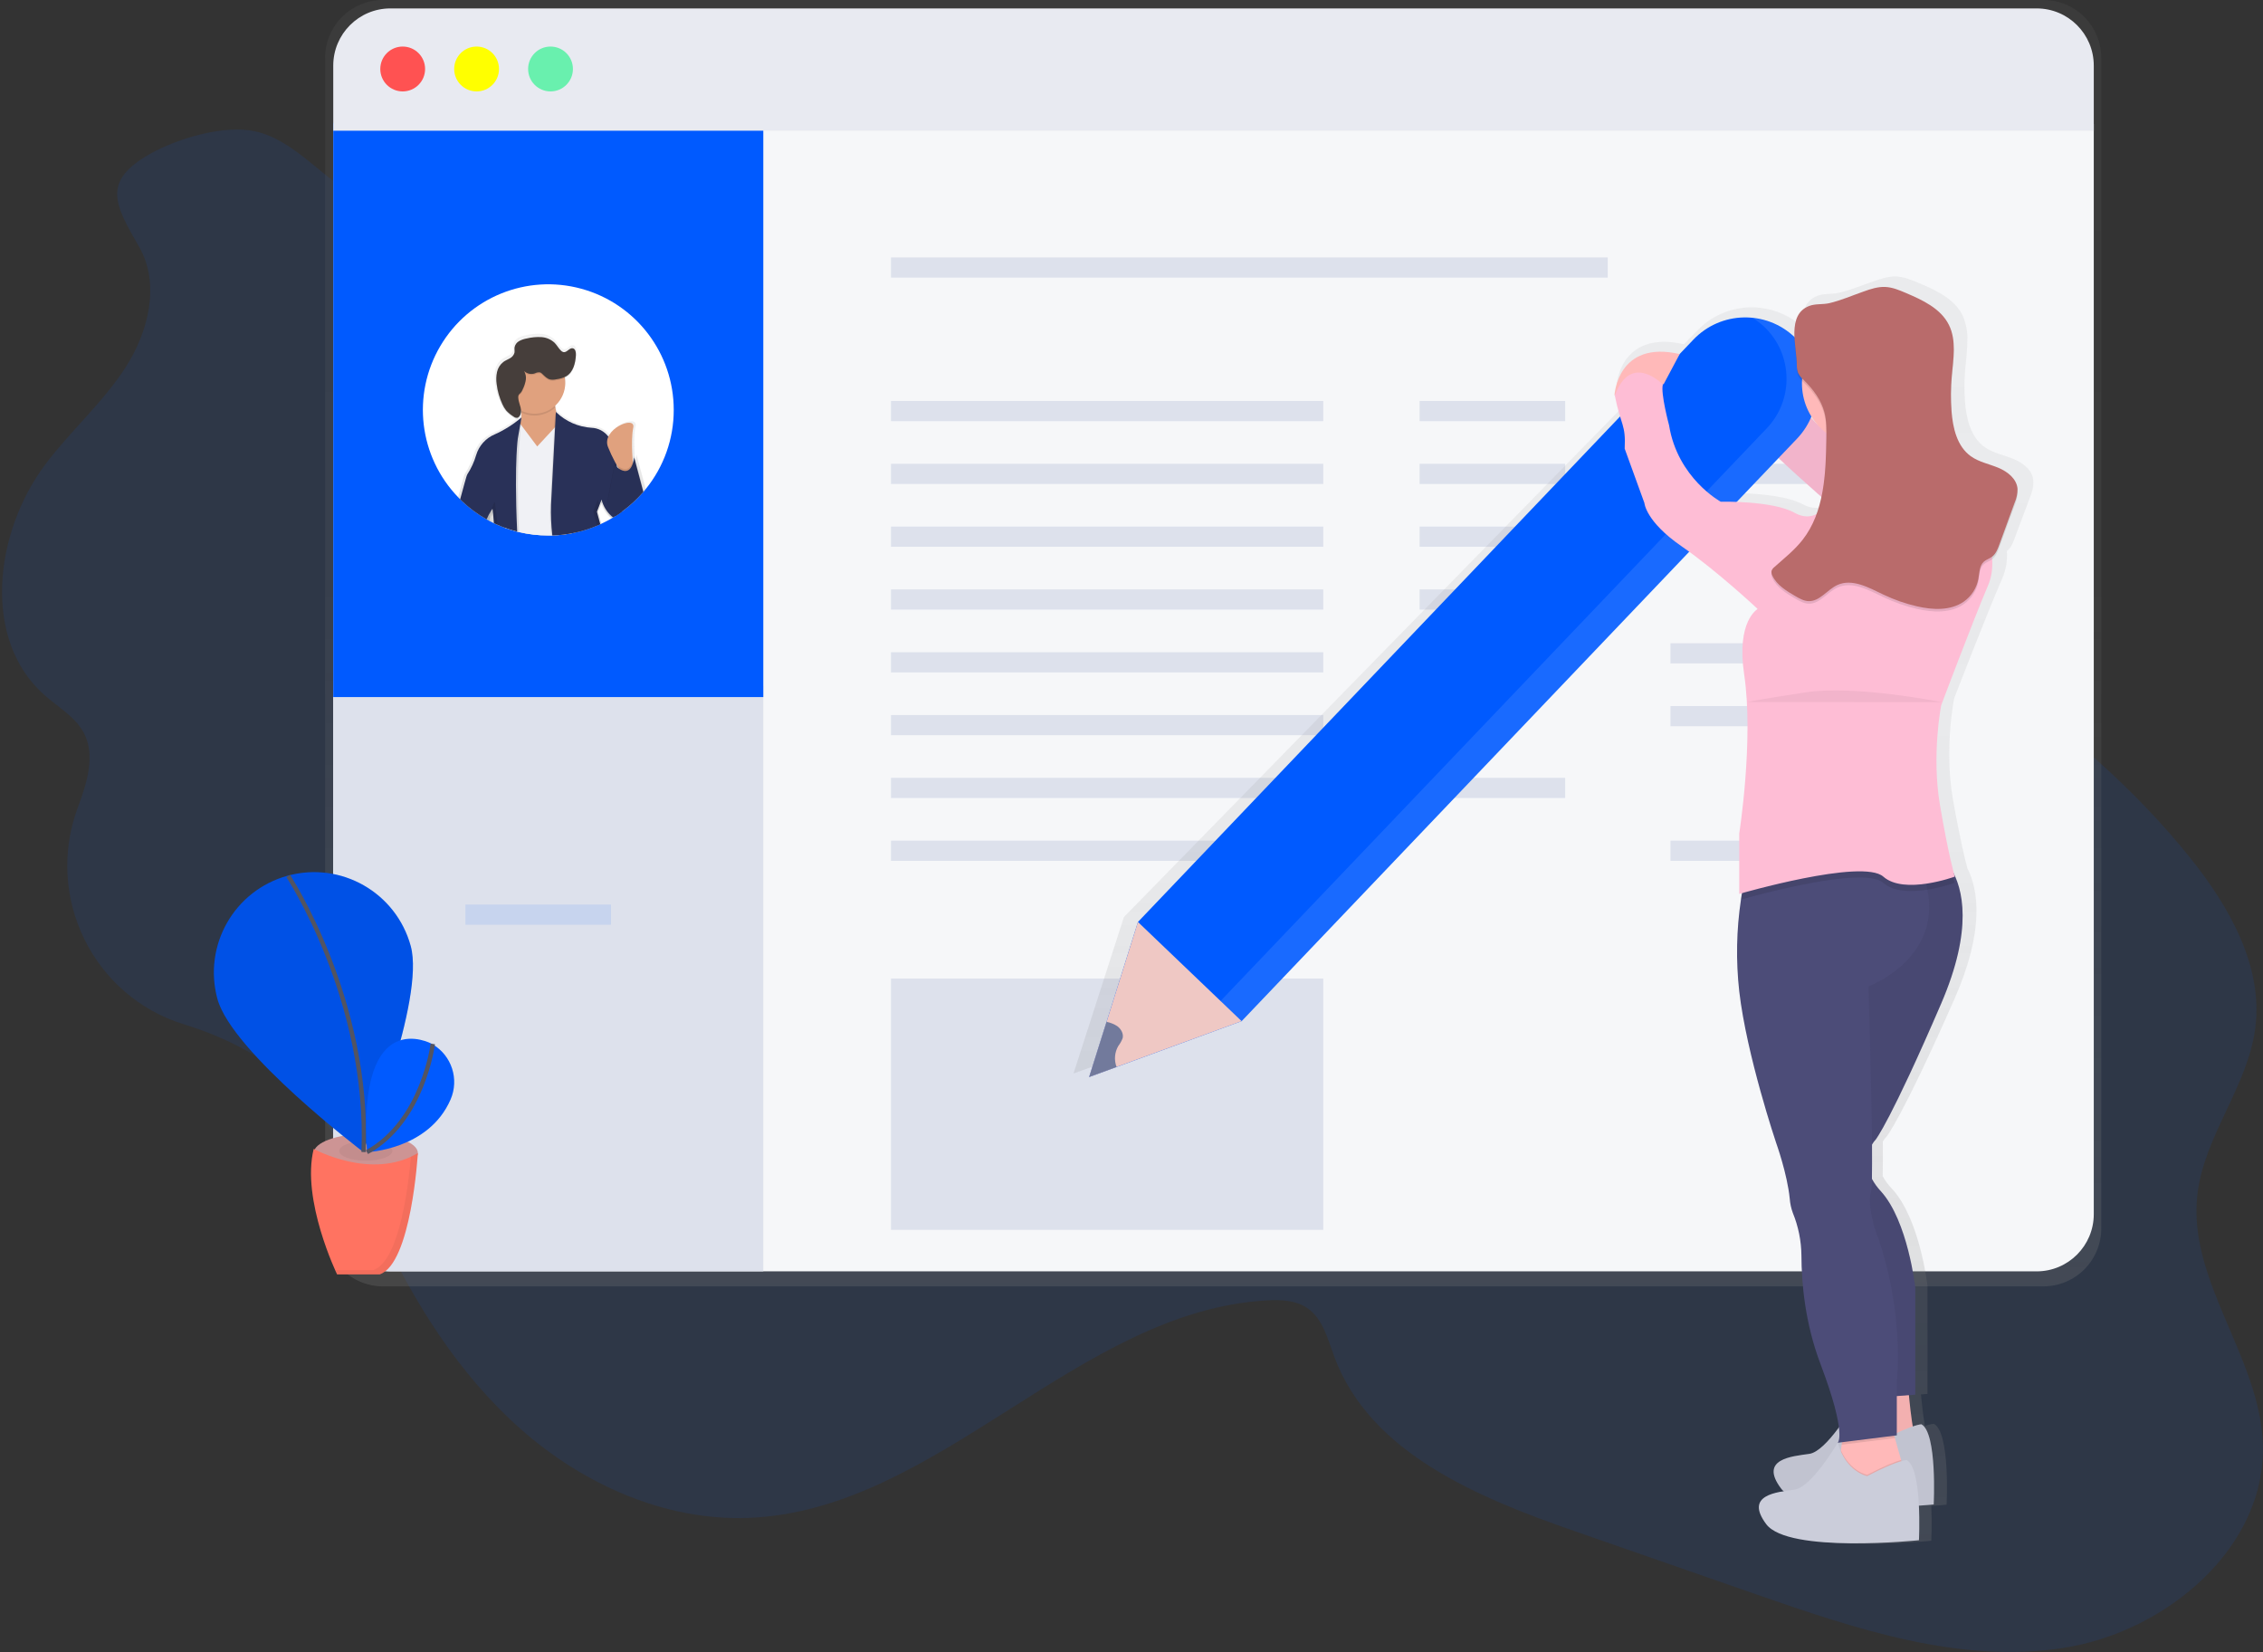
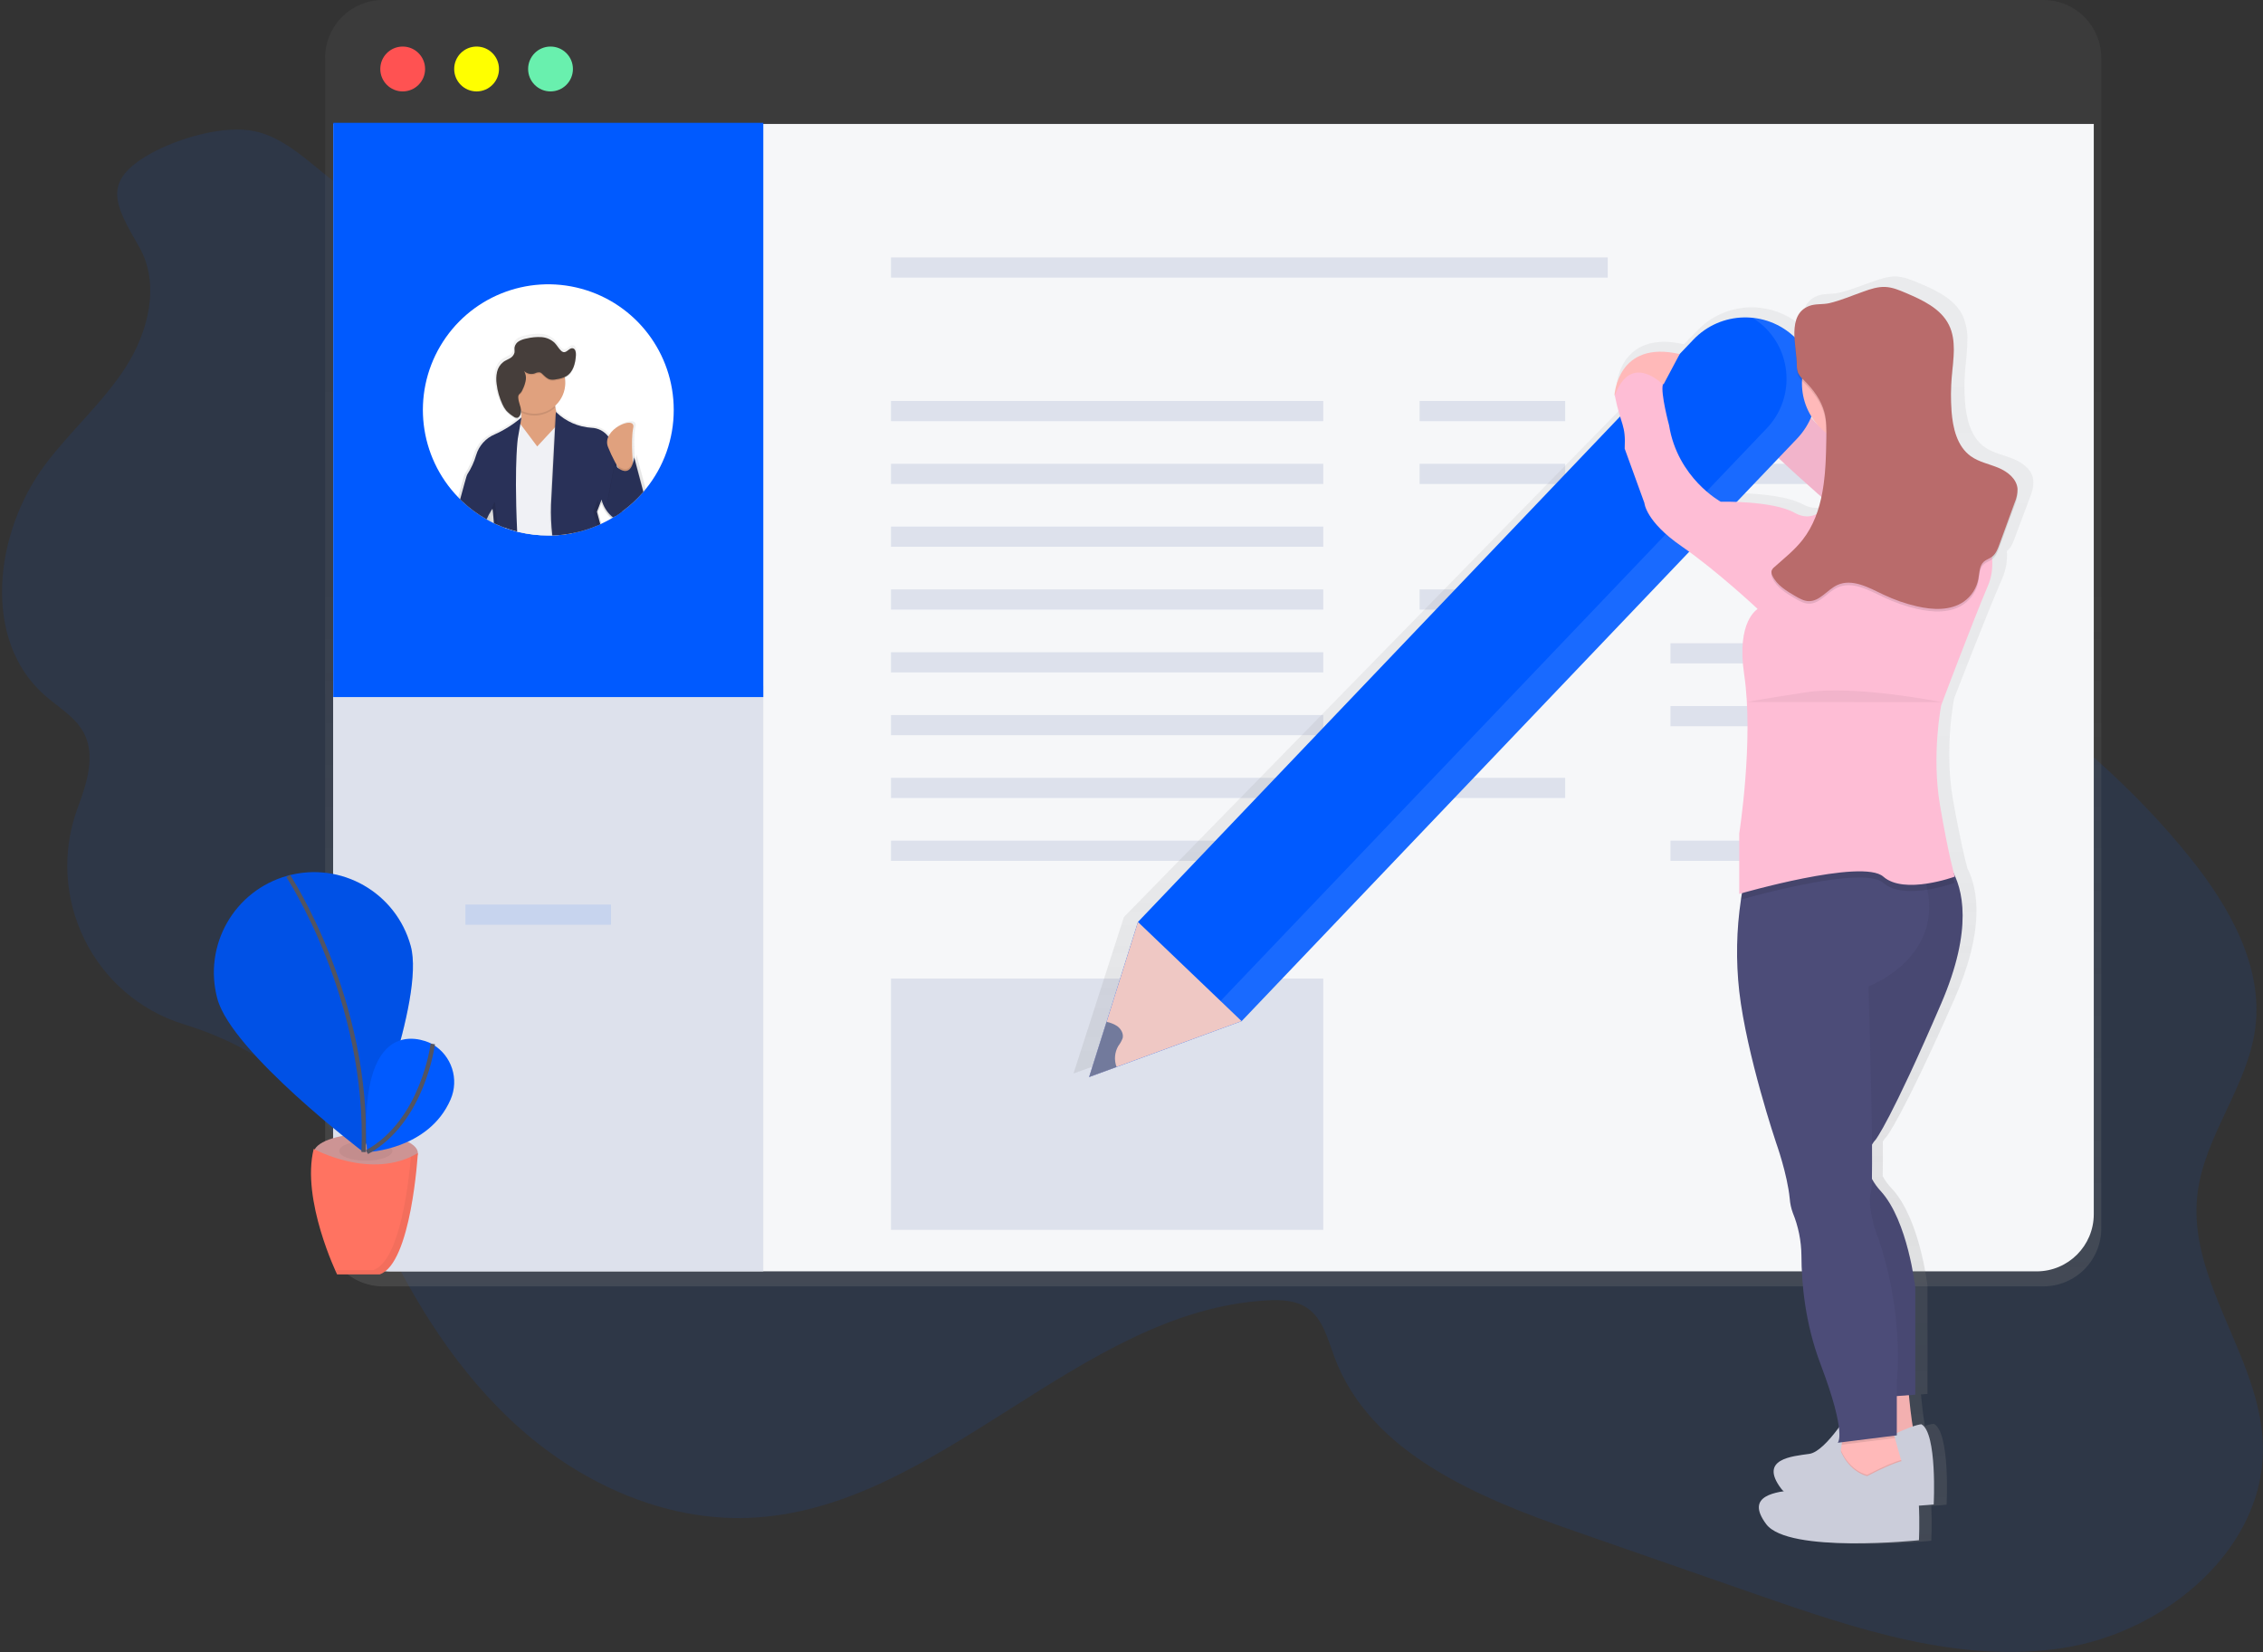
<svg xmlns="http://www.w3.org/2000/svg" width="300px" height="219px" viewBox="0 0 300 219" version="1.1">
  <rect x="0" y="0" width="300" height="219" fill="#333333" stroke="none" />
  <title>landing-page-graphics-feature-9</title>
  <desc>Created with Sketch.</desc>
  <defs>
    <linearGradient x1="50.001%" y1="100%" x2="50.001%" y2="1.14327069e-15%" id="linearGradient-1">
      <stop stop-color="#808080" stop-opacity="0.25" offset="0%" />
      <stop stop-color="#808080" stop-opacity="0.12" offset="54%" />
      <stop stop-color="#808080" stop-opacity="0.1" offset="100%" />
    </linearGradient>
    <linearGradient x1="50.088%" y1="99.99%" x2="50.088%" y2="-0.033%" id="linearGradient-2">
      <stop stop-color="#808080" stop-opacity="0.25" offset="0%" />
      <stop stop-color="#808080" stop-opacity="0.12" offset="54%" />
      <stop stop-color="#808080" stop-opacity="0.1" offset="100%" />
    </linearGradient>
    <linearGradient x1="49.953%" y1="100.017%" x2="49.953%" y2="-0.034%" id="linearGradient-3">
      <stop stop-color="#808080" stop-opacity="0.25" offset="0%" />
      <stop stop-color="#808080" stop-opacity="0.12" offset="54%" />
      <stop stop-color="#808080" stop-opacity="0.1" offset="100%" />
    </linearGradient>
    <linearGradient x1="50%" y1="100%" x2="50%" y2="-0.003%" id="linearGradient-4">
      <stop stop-color="#808080" stop-opacity="0.25" offset="0%" />
      <stop stop-color="#808080" stop-opacity="0.12" offset="54%" />
      <stop stop-color="#808080" stop-opacity="0.1" offset="100%" />
    </linearGradient>
  </defs>
  <g id="Page-1" stroke="none" stroke-width="1" fill="none" fill-rule="evenodd">
    <g id="Tech" transform="translate(-1419, -598)">
      <g id="landing-page-graphics-feature-9" transform="translate(1419, 598)">
        <g id="Group" opacity="0.1" transform="translate(0, 17.012)" fill="#005aff" fill-rule="nonzero">
          <path d="M18.458,15.741 C21.252,20.612 19.704,26.933 16.668,31.655 C13.633,36.377 9.315,40.126 5.951,44.631 C-0.737,53.62 -2.466,67.813 5.967,75.2 C7.784,76.791 10.03,78.051 11.137,80.196 C12.666,83.157 11.534,86.724 10.381,89.86 L10.285,90.118 C5.926,101.952 12.348,115.067 24.384,118.78 C31.044,120.835 37.055,124.166 41.504,129.552 C45.392,134.26 47.638,140.069 50.203,145.611 C54.838,155.624 60.822,165.197 69.09,172.487 C77.359,179.777 88.148,184.609 99.162,184.211 C124.318,183.303 142.841,156.773 167.973,155.377 C169.784,155.275 171.712,155.344 173.227,156.343 C175.364,157.753 176.019,160.521 176.918,162.928 C181.677,175.667 196.005,181.539 208.836,186 L232.945,194.391 C246.041,198.946 259.795,203.569 273.493,201.459 C287.192,199.349 300.567,188.083 299.973,174.21 C299.485,162.815 290.055,152.787 291.29,141.446 C292.145,133.61 298.005,127.028 298.986,119.205 C300.008,111.064 295.564,103.247 290.449,96.837 C275.732,78.388 254.756,66.227 234.285,54.498 C219.866,46.233 205.373,37.936 189.849,31.998 C151.581,17.399 109.521,18.027 68.753,14.043 C61.742,13.357 54.414,12.55 47.989,9.447 C43.058,7.065 39.203,1.558 33.792,0.392 C29.668,-0.497 23.57,1.339 19.97,3.345 C13.408,7.027 15.216,10.092 18.458,15.741 Z" id="Shape" />
        </g>
        <path d="M270.923,0 L50.734,0 C48.698,0.009 46.749,0.828 45.317,2.276 C43.884,3.725 43.085,5.685 43.096,7.724 L43.096,162.804 C43.085,164.843 43.884,166.803 45.317,168.252 C46.749,169.7 48.698,170.519 50.734,170.528 L270.923,170.528 C272.959,170.519 274.908,169.7 276.341,168.252 C277.774,166.803 278.573,164.843 278.562,162.804 L278.562,7.724 C278.573,5.685 277.774,3.725 276.341,2.276 C274.908,0.828 272.959,0.009 270.923,0 Z" id="Shape" fill="url(#linearGradient-1)" fill-rule="nonzero" />
        <path d="M277.567,16.43 L277.567,160.955 C277.567,165.143 274.177,168.539 269.995,168.539 L51.751,168.539 C47.568,168.539 44.178,165.143 44.178,160.955 L44.178,16.43 L277.567,16.43 Z" id="Shape" fill="#F6F7F9" fill-rule="nonzero" />
        <path d="M101.189,90.922 L101.189,168.536 L51.751,168.536 C47.57,168.536 44.178,165.073 44.178,160.804 L44.178,90.922 L101.189,90.922 Z" id="Shape" fill="#DDE1EC" fill-rule="nonzero" />
        <polygon id="Rectangle-path" fill="#DDE1EC" fill-rule="nonzero" points="118.115 34.125 213.134 34.125 213.134 36.8 118.115 36.8" />
        <rect id="Rectangle-path" fill="#DDE1EC" fill-rule="nonzero" x="118.115" y="53.156" width="57.307" height="2.675" />
        <polygon id="Rectangle-path" fill="#DDE1EC" fill-rule="nonzero" points="188.192 53.156 207.493 53.156 207.493 55.831 188.192 55.831" />
        <g id="Group" opacity="0.1" transform="translate(61.644, 119.905)" fill="#005aff" fill-rule="nonzero">
          <polygon id="Rectangle-path" points="0.052 0.011 19.353 0.011 19.353 2.686 0.052 2.686" />
        </g>
        <polygon id="Rectangle-path" fill="#DDE1EC" fill-rule="nonzero" points="188.192 78.136 207.493 78.136 207.493 80.811 188.192 80.811" />
        <polygon id="Rectangle-path" fill="#DDE1EC" fill-rule="nonzero" points="188.192 103.115 207.493 103.115 207.493 105.791 188.192 105.791" />
        <polygon id="Rectangle-path" fill="#DDE1EC" fill-rule="nonzero" points="188.192 61.483 207.493 61.483 207.493 64.159 188.192 64.159" />
        <polygon id="Rectangle-path" fill="#DDE1EC" fill-rule="nonzero" points="221.447 61.483 240.748 61.483 240.748 64.159 221.447 64.159" />
-         <polygon id="Rectangle-path" fill="#DDE1EC" fill-rule="nonzero" points="188.192 69.808 207.493 69.808 207.493 72.483 188.192 72.483" />
        <polygon id="Rectangle-path" fill="#DDE1EC" fill-rule="nonzero" points="221.447 69.808 240.748 69.808 240.748 72.483 221.447 72.483" />
        <polygon id="Rectangle-path" fill="#DDE1EC" fill-rule="nonzero" points="221.447 85.272 240.748 85.272 240.748 87.947 221.447 87.947" />
        <polygon id="Rectangle-path" fill="#DDE1EC" fill-rule="nonzero" points="221.447 93.6 240.748 93.6 240.748 96.275 221.447 96.275" />
        <polygon id="Rectangle-path" fill="#DDE1EC" fill-rule="nonzero" points="221.447 111.443 240.748 111.443 240.748 114.118 221.447 114.118" />
        <rect id="Rectangle-path" fill="#DDE1EC" fill-rule="nonzero" x="118.115" y="61.483" width="57.307" height="2.675" />
        <rect id="Rectangle-path" fill="#DDE1EC" fill-rule="nonzero" x="118.115" y="69.808" width="57.307" height="2.675" />
        <rect id="Rectangle-path" fill="#DDE1EC" fill-rule="nonzero" x="118.115" y="78.136" width="57.307" height="2.675" />
        <rect id="Rectangle-path" fill="#DDE1EC" fill-rule="nonzero" x="118.115" y="86.463" width="57.307" height="2.675" />
        <rect id="Rectangle-path" fill="#DDE1EC" fill-rule="nonzero" x="118.115" y="94.788" width="57.307" height="2.675" />
        <rect id="Rectangle-path" fill="#DDE1EC" fill-rule="nonzero" x="118.115" y="103.115" width="57.307" height="2.675" />
        <rect id="Rectangle-path" fill="#DDE1EC" fill-rule="nonzero" x="118.115" y="111.443" width="57.307" height="2.675" />
        <polygon id="Rectangle-path" fill="#005aff" fill-rule="nonzero" points="44.178 16.282 101.189 16.282 101.189 92.409 44.178 92.409" />
-         <path d="M277.567,8.698 C277.567,4.51 274.176,1.117 269.995,1.117 L51.751,1.117 C47.568,1.117 44.178,4.512 44.178,8.701 L44.178,17.324 L277.567,17.324 L277.567,8.698 Z" id="Shape" fill="#E8EAF1" fill-rule="nonzero" />
        <ellipse id="Oval" fill="#FF5252" fill-rule="nonzero" cx="53.384" cy="9.145" rx="2.97" ry="2.974" />
        <ellipse id="Oval" fill="#FFFF00" fill-rule="nonzero" cx="63.181" cy="9.145" rx="2.97" ry="2.974" />
        <ellipse id="Oval" fill="#69F0AE" fill-rule="nonzero" cx="72.981" cy="9.145" rx="2.97" ry="2.974" />
        <path d="M89.315,54.347 C89.32,58.161 88.012,61.86 85.611,64.82 C85.521,64.932 85.43,65.042 85.337,65.152 L85.337,65.152 C85.319,65.171 85.302,65.191 85.288,65.212 C84.437,66.198 83.474,67.081 82.419,67.844 L82.282,67.945 C82.093,68.08 81.901,68.219 81.707,68.335 L81.573,68.42 L81.285,68.598 C81.242,68.625 81.199,68.65 81.153,68.672 C81.118,68.698 81.08,68.721 81.041,68.741 C80.619,68.988 80.184,69.215 79.737,69.424 C79.688,69.451 79.633,69.473 79.581,69.498 C79.529,69.523 79.468,69.553 79.408,69.575 C79.348,69.597 79.23,69.654 79.134,69.69 C78.177,70.096 77.184,70.408 76.167,70.623 C75.198,70.831 74.212,70.951 73.222,70.983 L73.071,70.983 L72.679,70.983 C71.372,70.987 70.069,70.837 68.797,70.535 L68.559,70.478 C68,70.331 67.452,70.161 66.915,69.967 C66.589,69.847 66.266,69.715 65.951,69.575 C65.871,69.539 65.795,69.506 65.715,69.468 L65.477,69.361 L65.268,69.254 L65.268,69.254 L65.049,69.141 L64.805,69.012 L64.532,68.856 L64.488,68.831 C63.32,68.168 62.236,67.365 61.26,66.441 C61.178,66.362 61.093,66.285 61.014,66.2 C60.934,66.115 60.841,66.03 60.759,65.942 C55.537,60.556 54.559,52.337 58.371,45.873 C62.183,39.409 69.843,36.299 77.073,38.279 C84.304,40.259 89.317,46.839 89.315,54.347 L89.315,54.347 Z" id="Shape" fill="#FFFFFF" fill-rule="nonzero" />
        <path d="M84.384,60.279 C84.349,60.527 84.295,60.772 84.222,61.011 C84.213,61.049 84.201,61.086 84.186,61.121 C84.186,61.017 84.167,60.907 84.162,60.789 L84.162,60.789 C84.079,59.568 84.008,57.639 84.255,56.498 C84.488,55.425 82.792,55.752 81.66,56.712 L81.66,56.712 C81.33,56.982 81.061,57.32 80.871,57.702 C80.847,57.669 80.822,57.639 80.795,57.606 C80.245,56.924 79.423,56.518 78.548,56.495 C76.76,56.378 75.07,55.636 73.773,54.399 C73.718,54.177 73.677,53.957 73.644,53.735 C73.644,53.666 73.622,53.595 73.614,53.526 C74.246,52.96 74.689,52.211 74.882,51.383 C74.882,51.383 74.882,51.361 74.882,51.35 C74.95,51.052 74.985,50.746 74.986,50.44 C74.986,50.313 74.986,50.193 74.973,50.072 C74.973,50.028 74.973,49.981 74.959,49.937 C74.945,49.894 74.959,49.833 74.937,49.784 C75.006,49.753 75.073,49.718 75.137,49.68 C75.526,49.44 75.835,49.089 76.025,48.673 L76.025,48.651 C76.093,48.503 76.151,48.351 76.2,48.195 C76.333,47.749 76.41,47.288 76.427,46.823 C76.427,46.766 76.427,46.708 76.427,46.645 C76.427,46.285 76.356,45.835 76.005,45.761 C75.542,45.663 75.205,46.362 74.737,46.288 C74.595,46.254 74.467,46.176 74.37,46.066 C74.052,45.75 73.838,45.344 73.521,45.026 C73.024,44.565 72.383,44.292 71.707,44.255 C71.037,44.218 70.365,44.28 69.712,44.439 C69.352,44.499 69.004,44.618 68.682,44.79 C68.361,44.966 68.134,45.277 68.066,45.638 C68.058,45.715 68.058,45.794 68.066,45.871 C68.066,45.986 68.066,46.107 68.066,46.225 C68.062,46.276 68.056,46.326 68.047,46.376 C67.948,46.704 67.719,46.978 67.414,47.133 C67.123,47.306 66.8,47.427 66.523,47.624 C66.083,47.965 65.779,48.451 65.666,48.996 C65.594,49.301 65.562,49.614 65.57,49.926 C65.566,50.209 65.582,50.491 65.616,50.772 C65.734,51.714 65.998,52.633 66.4,53.493 C66.509,53.733 66.639,53.963 66.789,54.179 C66.789,54.179 66.789,54.179 66.789,54.179 C66.827,54.234 66.866,54.284 66.907,54.33 C67.165,54.62 67.463,54.872 67.792,55.079 L67.981,55.208 C68.11,55.319 68.283,55.364 68.449,55.329 C68.501,55.31 68.549,55.282 68.592,55.247 C68.828,55.024 68.954,54.707 68.934,54.382 L68.934,54.339 C68.936,54.354 68.936,54.37 68.934,54.385 C68.936,54.406 68.936,54.427 68.934,54.448 L68.962,54.448 C68.969,54.588 68.969,54.728 68.962,54.868 C68.965,54.925 68.965,54.982 68.962,55.038 C68.962,55.071 68.962,55.104 68.962,55.134 L68.918,55.173 L68.918,55.173 C68.827,55.249 68.663,55.384 68.436,55.562 L68.436,55.562 C67.489,56.299 66.455,56.916 65.356,57.398 C64.136,57.905 63.209,58.936 62.833,60.205 C62.562,61.125 62.159,62 61.636,62.803 C61.504,62.995 61.142,64.449 60.721,65.942 C60.803,66.033 60.89,66.118 60.975,66.2 C61.06,66.282 61.14,66.362 61.222,66.441 C62.198,67.365 63.281,68.168 64.449,68.831 L64.493,68.856 L64.767,69.012 L65.011,69.141 C65.011,68.936 64.984,68.746 64.97,68.568 C64.97,68.461 64.953,68.359 64.942,68.261 C65.005,68.156 65.06,68.063 65.112,67.986 C65.112,68.066 65.132,68.154 65.14,68.261 L65.14,68.261 C65.17,68.535 65.2,68.872 65.233,69.259 C65.233,69.382 65.242,69.51 65.26,69.643 C65.26,69.509 65.247,69.369 65.236,69.259 L65.444,69.366 L65.682,69.473 C65.759,69.512 65.836,69.545 65.918,69.58 C66.233,69.72 66.556,69.855 66.882,69.973 C67.414,70.168 67.962,70.339 68.526,70.483 L68.764,70.541 C70.038,70.846 71.343,71 72.652,70.999 L73.044,70.999 L73.195,70.999 C74.194,70.965 75.188,70.841 76.164,70.629 C77.181,70.414 78.175,70.101 79.132,69.696 C79.221,69.659 79.312,69.621 79.405,69.58 C79.466,69.556 79.521,69.531 79.578,69.504 C79.636,69.476 79.685,69.457 79.734,69.429 C79.46,68.466 79.312,67.849 79.312,67.849 L79.674,66.919 L79.718,66.806 L79.827,66.518 L79.827,66.518 C79.827,66.554 79.844,66.59 79.858,66.625 L79.858,66.625 C80.085,67.418 80.531,68.131 81.145,68.68 C81.19,68.658 81.234,68.633 81.277,68.606 L81.564,68.428 L81.699,68.343 C81.896,68.214 82.085,68.088 82.274,67.953 L82.411,67.852 C83.466,67.089 84.429,66.206 85.279,65.22 L85.329,65.16 L85.329,65.16 C85.422,65.05 85.512,64.941 85.603,64.828 L84.384,60.279 Z M81.995,61.53 C82.004,61.543 82.012,61.557 82.019,61.571 L81.997,61.552 L81.995,61.53 Z" id="Shape" fill="url(#linearGradient-2)" fill-rule="nonzero" />
        <path d="M82.038,61.017 L82.038,61.039 L82.058,61.058 C82.052,61.042 82.044,61.031 82.038,61.017 Z M65.282,69.248 C65.255,68.864 65.227,68.519 65.203,68.222 C65.184,68.014 65.164,67.827 65.148,67.673 C65.146,67.666 65.146,67.659 65.148,67.651 C65.148,67.613 65.148,67.577 65.148,67.542 C64.884,67.945 64.667,68.378 64.501,68.831 L64.545,68.856 L64.819,69.012 L65.063,69.141 L65.282,69.254 C65.282,69.376 65.291,69.504 65.31,69.638 C65.296,69.506 65.29,69.38 65.282,69.257 L65.282,69.248 Z M68.929,53.562 L68.929,53.562 L68.929,53.562 L68.942,53.587 L68.942,53.587 C68.943,53.593 68.943,53.6 68.942,53.606 C68.94,53.593 68.935,53.581 68.929,53.57 L68.929,53.562 Z" id="Shape" fill="url(#linearGradient-3)" fill-rule="nonzero" />
        <path d="M73.699,50.761 C73.699,50.761 72.71,55.211 75.427,57.562 C78.145,59.914 69.008,61.755 67.397,59.788 C65.786,57.82 68.515,56.816 68.515,56.816 C68.515,56.816 69.885,55.702 68.515,52.366 L73.699,50.761 Z" id="Shape" fill="#E0A17E" fill-rule="nonzero" />
        <path d="M76.164,70.629 C75.195,70.836 74.21,70.957 73.219,70.988 L73.068,70.988 L72.677,70.988 C71.37,70.99 70.068,70.839 68.797,70.535 L68.559,70.478 C68,70.331 67.452,70.161 66.915,69.967 L66.641,65.852 L67.83,60.153 L68.529,56.794 L68.726,55.856 L68.926,56.13 L68.97,56.191 L69.025,56.262 L71.216,59.184 L73.46,56.764 L73.575,56.638 L74.192,55.971 L74.425,55.721 L74.534,56.569 L74.929,59.618 L75.66,65.24 L76.164,70.629 Z" id="Shape" fill="#F0F1F5" fill-rule="nonzero" />
        <path d="M82.279,67.945 C82.09,68.08 81.899,68.219 81.704,68.335 L81.57,68.42 L81.282,68.598 C81.24,68.625 81.196,68.65 81.151,68.672 C81.115,68.698 81.077,68.721 81.038,68.741 C80.435,68.225 79.981,67.556 79.726,66.804 C79.694,66.708 79.666,66.611 79.644,66.513 C79.643,66.497 79.643,66.482 79.644,66.466 L79.488,66.878 L79.008,68.066 C79.008,68.066 79.151,68.647 79.405,69.569 C79.316,69.611 79.225,69.65 79.132,69.685 C78.175,70.09 77.181,70.403 76.164,70.618 C75.195,70.825 74.21,70.946 73.219,70.977 L73.068,70.977 C72.93,69.702 72.881,68.418 72.923,67.136 L73.285,60.229 L73.468,56.745 L73.57,54.824 C73.57,54.824 73.605,54.863 73.674,54.926 C73.742,54.989 73.789,55.035 73.871,55.11 L73.871,55.11 C75.094,56.18 76.634,56.817 78.255,56.923 C79.162,56.949 80.005,57.398 80.534,58.136 C81.029,58.841 81.348,59.655 81.463,60.509 L81.545,61.264 C81.545,61.264 81.545,61.264 81.545,61.264 L81.567,61.478 L81.597,61.752 L82.279,67.945 Z" id="Shape" fill="#000000" fill-rule="nonzero" opacity="0.1" />
        <path d="M82.416,67.846 L82.279,67.948 C82.09,68.082 81.899,68.222 81.704,68.337 L81.57,68.422 L81.282,68.601 C80.638,68.082 80.147,67.397 79.863,66.62 L79.863,66.62 C79.85,66.588 79.839,66.555 79.83,66.521 C79.8,66.425 79.773,66.323 79.751,66.225 L79.638,66.518 L79.485,66.916 L79.134,67.833 C79.134,67.833 79.296,68.491 79.581,69.506 C79.523,69.534 79.468,69.561 79.408,69.583 C79.348,69.605 79.23,69.663 79.134,69.698 C78.177,70.104 77.184,70.416 76.167,70.631 C75.198,70.839 74.212,70.959 73.222,70.991 C73.062,69.632 73.004,68.264 73.049,66.897 L73.4,60.205 L73.586,56.638 L73.677,54.956 L73.693,54.607 C73.708,54.624 73.723,54.639 73.74,54.654 C75.002,55.867 76.651,56.595 78.397,56.709 C79.291,56.735 80.124,57.171 80.655,57.892 C81.164,58.603 81.491,59.428 81.608,60.295 L81.753,61.648 L81.753,61.667 L81.753,61.667 L81.784,61.942 L82.416,67.846 Z" id="Shape" fill="#293158" fill-rule="nonzero" />
-         <path d="M69.096,55.444 L69.096,55.612 L69.052,56.248 L68.899,58.427 C68.899,58.427 68.808,59.055 68.742,60.471 C68.647,62.337 68.589,65.569 68.811,70.541 L68.573,70.483 C68.014,70.337 67.466,70.167 66.929,69.973 C66.603,69.852 66.279,69.72 65.964,69.58 C65.885,69.545 65.808,69.512 65.729,69.473 C65.649,68.376 65.553,67.704 65.553,67.704 C65.553,67.704 65.479,67.797 65.367,67.978 C65.321,68.052 65.263,68.143 65.203,68.252 L65.189,68.277 L65.189,68.277 C65.136,68.369 65.079,68.473 65.019,68.59 C64.951,68.727 64.882,68.864 64.816,69.037 L64.542,68.881 L64.499,68.856 C63.331,68.192 62.247,67.39 61.271,66.466 C61.712,64.91 62.093,63.346 62.23,63.146 C62.741,62.36 63.133,61.503 63.395,60.603 C63.764,59.364 64.669,58.357 65.86,57.859 C67.089,57.282 68.189,56.46 69.09,55.444 L69.096,55.444 Z" id="Shape" fill="#000000" fill-rule="nonzero" opacity="0.1" />
        <path d="M69.099,55.367 C68.038,56.267 66.857,57.012 65.589,57.582 C64.398,58.08 63.493,59.087 63.123,60.326 C62.862,61.226 62.47,62.083 61.959,62.869 C61.825,63.069 61.441,64.636 61,66.195 C61.079,66.277 61.164,66.356 61.247,66.436 C62.222,67.36 63.306,68.162 64.474,68.826 L64.518,68.851 C64.678,68.443 64.88,68.053 65.121,67.687 L65.134,67.665 C65.23,67.523 65.29,67.446 65.29,67.446 C65.29,67.446 65.315,67.627 65.351,67.953 C65.386,68.28 65.433,68.776 65.477,69.353 L65.715,69.46 C65.792,69.498 65.868,69.531 65.951,69.567 C66.266,69.707 66.589,69.841 66.915,69.959 C67.447,70.155 67.995,70.325 68.559,70.469 C68.334,65.547 68.384,62.304 68.474,60.391 C68.545,58.849 68.641,58.166 68.641,58.166 L68.989,56.163 L69.088,55.598 L69.134,55.324 L69.099,55.367 Z" id="Shape" fill="#293158" fill-rule="nonzero" />
        <path d="M70.86,55.09 C70.244,55.091 69.636,54.951 69.082,54.681 C68.986,53.97 68.796,53.276 68.515,52.615 L73.699,51.01 C73.51,52.005 73.474,53.023 73.592,54.028 C72.845,54.711 71.871,55.089 70.86,55.09 L70.86,55.09 Z" id="Shape" fill="#000000" fill-rule="nonzero" opacity="0.1" />
        <ellipse id="Oval" fill="#E0A17E" fill-rule="nonzero" cx="70.86" cy="50.763" rx="4.074" ry="4.08" />
        <g id="Group" opacity="0.1" transform="translate(78.63, 66.126)" fill="#000000" fill-rule="nonzero">
          <path d="M0.51,3.57 C0.189,2.442 0.011,1.701 0.011,1.701 L0.627,0.093 C0.676,0.319 0.746,0.54 0.838,0.752 L0.852,0.787 L0.501,1.704 C0.501,1.704 0.663,2.362 0.948,3.378 C0.89,3.405 0.836,3.433 0.775,3.454 C0.715,3.476 0.597,3.534 0.51,3.57 Z" id="Shape" />
        </g>
        <path d="M83.948,62.013 C83.948,62.013 83.578,58.427 83.948,56.695 C84.318,54.964 79.627,56.942 80.614,59.291 C81.141,60.593 81.803,61.836 82.589,63.001 L83.948,62.013 Z" id="Shape" fill="#E0A17E" fill-rule="nonzero" />
        <path d="M85.285,65.212 C84.434,66.198 83.472,67.081 82.416,67.844 L82.279,67.945 C82.09,68.08 81.899,68.219 81.704,68.335 C81.262,67.81 80.868,67.247 80.526,66.653 L80.49,66.59 L81.479,61.396 L81.584,61.503 C81.627,61.544 81.685,61.599 81.753,61.654 L81.753,61.654 L81.767,61.654 C82.279,62.093 83.362,62.751 83.882,61.22 C83.97,60.952 84.033,60.676 84.071,60.397 L84.173,60.775 L84.173,60.775 L84.233,60.998 L85.329,65.138 L85.329,65.138 L85.285,65.212 Z" id="Shape" fill="#000000" fill-rule="nonzero" opacity="0.1" />
        <path d="M85.285,65.212 C84.434,66.198 83.472,67.081 82.416,67.844 L82.279,67.945 C82.09,68.08 81.899,68.219 81.704,68.335 L81.57,68.42 C81.168,67.921 80.807,67.391 80.49,66.834 L80.526,66.65 L81.479,61.64 C81.479,61.64 81.529,61.697 81.614,61.777 L81.784,61.928 C81.855,61.988 81.937,62.054 82.027,62.114 C82.595,62.504 83.458,62.798 83.896,61.429 C83.977,61.174 84.035,60.914 84.071,60.649 L84.197,61.116 L85.285,65.212 Z" id="Shape" fill="#293158" fill-rule="nonzero" />
        <path d="M85.285,65.212 C84.434,66.198 83.472,67.081 82.416,67.844 L82.279,67.945 C82.09,68.08 81.899,68.219 81.704,68.335 L81.57,68.42 C81.168,67.921 80.807,67.391 80.49,66.834 L80.526,66.65 L81.479,61.64 C81.479,61.64 81.529,61.697 81.614,61.777 L81.784,61.928 C81.855,61.988 81.937,62.054 82.027,62.114 C82.595,62.504 83.458,62.798 83.896,61.429 C83.977,61.174 84.035,60.914 84.071,60.649 L84.197,61.116 L85.285,65.212 Z" id="Shape" fill="#000000" fill-rule="nonzero" opacity="0.02" />
        <path d="M65.148,67.676 L65.134,67.698 C65.134,67.684 65.134,67.668 65.134,67.657 C65.307,67.056 65.463,66.65 65.603,66.529 C65.603,66.529 65.786,67.75 65.951,69.58 C65.871,69.545 65.795,69.512 65.715,69.473 L65.477,69.366 C65.436,68.776 65.392,68.296 65.351,67.967 C65.31,67.638 65.29,67.459 65.29,67.459 C65.29,67.459 65.244,67.534 65.148,67.676 Z" id="Shape" fill="#000000" fill-rule="nonzero" opacity="0.1" />
        <path d="M70.91,49.638 C71.123,49.521 71.368,49.477 71.608,49.512 C71.712,49.556 71.805,49.621 71.882,49.704 C72.203,50.009 72.521,50.363 72.953,50.456 C73.221,50.497 73.493,50.485 73.756,50.42 C74.217,50.367 74.665,50.23 75.077,50.017 C75.995,49.468 76.288,48.28 76.345,47.213 C76.364,46.853 76.29,46.39 75.937,46.313 C75.488,46.217 75.159,46.9 74.704,46.826 C74.566,46.792 74.441,46.717 74.348,46.609 C74.038,46.299 73.827,45.901 73.526,45.588 C73.044,45.138 72.42,44.87 71.762,44.831 C71.109,44.796 70.454,44.858 69.819,45.015 C69.469,45.073 69.131,45.189 68.819,45.358 C68.506,45.529 68.286,45.831 68.216,46.181 C68.186,46.42 68.249,46.667 68.203,46.903 C68.11,47.225 67.887,47.494 67.589,47.646 C67.315,47.816 66.992,47.921 66.723,48.129 C66.297,48.461 66.001,48.934 65.888,49.463 C65.778,49.989 65.763,50.531 65.844,51.062 C65.956,51.986 66.213,52.886 66.605,53.729 C66.735,54.024 66.902,54.3 67.101,54.553 C67.394,54.873 67.731,55.15 68.101,55.376 C68.237,55.499 68.421,55.555 68.603,55.527 C68.654,55.508 68.701,55.48 68.742,55.444 C69.093,55.151 69.126,54.621 69.016,54.174 C68.907,53.727 68.721,53.301 68.699,52.846 C68.685,52.718 68.709,52.589 68.77,52.475 C68.843,52.384 68.926,52.3 69.016,52.226 C69.135,52.089 69.228,51.932 69.29,51.762 C69.5,51.342 69.643,50.892 69.715,50.429 C69.755,50.047 69.671,49.662 69.477,49.331 C69.86,49.692 70.412,49.811 70.91,49.638 L70.91,49.638 Z" id="Shape" fill="#000000" fill-rule="nonzero" opacity="0.1" />
        <path d="M70.91,49.496 C71.123,49.379 71.368,49.334 71.608,49.369 C71.712,49.413 71.805,49.479 71.882,49.562 C72.203,49.866 72.521,50.22 72.953,50.313 C73.221,50.354 73.493,50.342 73.756,50.278 C74.217,50.224 74.665,50.088 75.077,49.874 C75.995,49.326 76.288,48.137 76.345,47.07 C76.364,46.711 76.29,46.247 75.937,46.17 C75.488,46.074 75.159,46.757 74.704,46.683 C74.566,46.65 74.441,46.574 74.348,46.466 C74.038,46.156 73.827,45.759 73.526,45.446 C73.044,44.995 72.42,44.727 71.762,44.689 C71.109,44.653 70.454,44.715 69.819,44.872 C69.469,44.93 69.131,45.046 68.819,45.215 C68.506,45.387 68.286,45.688 68.216,46.038 C68.186,46.277 68.249,46.524 68.203,46.76 C68.11,47.082 67.887,47.351 67.589,47.504 C67.315,47.674 66.992,47.778 66.723,47.987 C66.297,48.319 66.001,48.791 65.888,49.32 C65.778,49.846 65.763,50.388 65.844,50.92 C65.956,51.843 66.213,52.743 66.605,53.587 C66.735,53.881 66.902,54.158 67.101,54.41 C67.394,54.73 67.731,55.007 68.101,55.233 C68.237,55.356 68.421,55.412 68.603,55.384 C68.654,55.365 68.701,55.338 68.742,55.302 C69.093,55.008 69.126,54.478 69.016,54.031 C68.907,53.584 68.721,53.159 68.699,52.703 C68.685,52.575 68.709,52.446 68.77,52.333 C68.843,52.241 68.926,52.157 69.016,52.083 C69.135,51.946 69.228,51.789 69.29,51.619 C69.5,51.2 69.643,50.75 69.715,50.286 C69.755,49.904 69.671,49.519 69.477,49.188 C69.86,49.549 70.412,49.668 70.91,49.496 L70.91,49.496 Z" id="Shape" fill="#463E3B" fill-rule="nonzero" />
        <ellipse id="Oval" fill="#CD9494" fill-rule="nonzero" cx="48.493" cy="152.858" rx="6.901" ry="2.538" />
        <ellipse id="Oval" fill="#000000" fill-rule="nonzero" opacity="0.05" cx="48.493" cy="152.575" rx="3.521" ry="1.295" />
        <path d="M41.589,152.301 C41.589,152.301 49.195,156.532 55.392,152.866 C55.392,152.866 54.548,167.537 50.321,168.948 L44.69,168.948 C44.69,168.948 39.901,159.062 41.589,152.301 Z" id="Shape" fill="#FF7361" fill-rule="nonzero" />
        <path d="M54.452,125.412 C56.389,132.499 48.132,152.688 48.132,152.688 C48.132,152.688 30.764,139.517 28.827,132.433 C26.891,125.346 31.058,118.03 38.134,116.091 C45.21,114.152 52.516,118.325 54.452,125.412 L54.452,125.412 Z" id="Shape" fill="#005aff" fill-rule="nonzero" />
        <path d="M54.452,125.412 C56.389,132.499 48.132,152.688 48.132,152.688 C48.132,152.688 30.764,139.517 28.827,132.433 C26.891,125.346 31.058,118.03 38.134,116.091 C45.21,114.152 52.516,118.325 54.452,125.412 L54.452,125.412 Z" id="Shape" fill="#000000" fill-rule="nonzero" opacity="0.1" />
        <path d="M38.205,116.129 C38.205,116.129 49.016,132.474 48.203,152.723" id="Shape" stroke="#535461" stroke-width="0.577" />
        <path d="M57.211,138.362 C57.211,138.362 47.397,133.02 48.649,152.737 C48.649,152.737 56.827,152.444 59.729,145.762 C60.902,143.073 59.883,139.93 57.356,138.445 L57.211,138.362 Z" id="Shape" fill="#005aff" fill-rule="nonzero" />
        <path d="M57.373,138.395 C57.373,138.395 56.107,148.63 48.649,152.737" id="Shape" stroke="#535461" stroke-width="0.577" />
        <path d="M54.471,153.335 C54.197,156.71 53.016,167.192 49.479,168.374 L44.43,168.374 C44.592,168.734 44.69,168.939 44.69,168.939 L50.326,168.939 C54.548,167.526 55.395,152.85 55.395,152.85 C55.095,153.027 54.787,153.189 54.471,153.335 L54.471,153.335 Z" id="Shape" fill="#000000" fill-rule="nonzero" opacity="0.05" />
        <polygon id="Rectangle-path" fill="#DDE1EC" fill-rule="nonzero" points="118.115 129.73 175.422 129.73 175.422 163.037 118.115 163.037" />
        <path d="M269.542,63.988 C269.55,63.881 269.55,63.773 269.542,63.665 C269.444,62.326 268.173,61.357 266.912,60.841 C265.652,60.326 264.244,60.073 263.129,59.291 C261.244,57.969 260.663,55.496 260.493,53.235 C260.441,52.533 260.419,51.831 260.416,51.125 C260.414,50.42 260.46,49.641 260.526,48.9 C260.636,47.671 260.816,46.398 260.8,45.166 C260.864,43.99 260.638,42.817 260.142,41.75 C259.025,39.538 256.515,38.408 254.192,37.445 C253.299,37.074 252.384,36.699 251.414,36.657 C250.389,36.613 249.392,36.945 248.422,37.275 C246.882,37.796 245.321,38.474 243.729,38.828 C242.836,39.025 241.858,38.877 240.989,39.193 C239.285,39.818 238.921,41.352 238.948,43.034 C238.948,43.141 238.948,43.245 238.948,43.352 C238.778,43.196 238.603,43.048 238.425,42.905 L238.321,42.823 C238.138,42.675 237.943,42.535 237.737,42.403 L237.638,42.34 C237.22,42.068 236.781,41.829 236.326,41.624 L236.258,41.593 C236.029,41.493 235.797,41.401 235.562,41.319 L235.518,41.303 C235.03,41.132 234.53,41 234.022,40.908 L234.022,40.908 C230.771,40.304 227.434,41.355 225.112,43.712 L223.23,45.632 L223.23,45.632 C214.674,43.712 214.29,51.156 214.29,51.156 L214.353,51.142 L214.332,51.194 C214.526,52.136 214.772,53.067 215.068,53.982 L148.995,121.57 L142.315,142.302 L146.066,140.963 L163.2,134.834 L224.553,72.066 C229.145,75.334 233.918,79.713 233.918,79.713 C233.918,79.713 230.959,81.28 232.055,88.458 C233.395,97.238 231.381,109.736 231.381,109.736 L231.381,117.819 L231.759,117.715 C231.712,117.99 231.663,118.264 231.616,118.579 C230.992,122.641 230.913,126.767 231.381,130.85 C232.395,139.427 236.444,151.138 236.444,151.138 C236.444,151.138 237.962,155.253 238.301,158.56 C238.355,159.213 238.501,159.855 238.734,160.466 C239.496,162.28 239.898,164.225 239.918,166.193 C239.918,169.782 240.386,175.168 242.521,180.664 C244.233,185.076 244.866,187.66 245.055,189.17 C243.841,190.777 242.255,192.531 241.003,192.706 C238.641,193.036 234.082,193.365 237.121,197.324 C237.227,197.46 237.345,197.586 237.474,197.7 C235.167,198.073 232.63,198.896 235.096,202.107 C238.134,206.066 256.025,204.252 256.025,204.252 C256.025,204.252 256.14,202.057 256.025,199.637 C257.279,199.549 258.055,199.47 258.055,199.47 C258.055,199.47 258.562,189.902 256.367,188.747 C255.962,188.791 255.564,188.889 255.184,189.038 C254.948,187.715 254.767,186.072 254.655,184.854 L255.523,184.788 L255.523,170.438 C255.523,170.438 254.51,161.531 250.797,157.572 C250.324,157.077 249.916,156.524 249.584,155.925 C249.611,154.781 249.614,153.182 249.6,151.335 C249.748,151.085 249.923,150.853 250.123,150.644 C250.123,150.644 252.148,148.174 259.068,132.499 C263.151,123.255 262.241,117.918 260.808,115.092 C260.534,114.088 259.822,111.221 258.89,105.941 C257.71,99.178 259.06,92.579 259.06,92.579 C259.06,92.579 263.444,81.198 265.474,76.58 C265.944,75.468 266.14,74.258 266.044,73.054 C266.573,72.667 266.827,72.022 267.055,71.408 L269.134,65.852 C269.359,65.251 269.589,64.625 269.54,63.986 L269.542,63.988 Z M241.301,53.985 C241.527,54.338 241.779,54.673 242.055,54.989 L242.055,54.989 C242.055,54.989 241.745,54.665 241.233,54.144 C241.258,54.092 241.279,54.037 241.301,53.985 Z M231.077,65.391 L236.8,59.535 C238.778,61.346 240.896,63.196 242.666,64.718 C242.497,65.499 242.274,66.266 241.997,67.015 C241.23,67.396 240.216,67.52 238.984,66.848 C237.03,65.791 233.425,65.478 231.077,65.391 Z" id="Shape" fill="url(#linearGradient-4)" fill-rule="nonzero" />
        <path d="M226.471,43.783 C226.471,43.783 222.227,46.236 223.534,49.682 C223.534,49.682 227.942,50.991 229.737,54.262 C231.532,57.532 245.411,69.303 245.411,69.303 L255.532,64.224 C255.532,64.224 252.011,59.516 240.874,56.229 C240.874,56.229 234.299,49.18 232.022,47.874 C229.745,46.568 226.471,43.783 226.471,43.783 Z" id="Shape" fill="#FEBDD5" fill-rule="nonzero" />
        <path d="M226.471,43.783 C226.471,43.783 222.227,46.236 223.534,49.682 C223.534,49.682 227.942,50.991 229.737,54.262 C231.532,57.532 245.411,69.303 245.411,69.303 L255.532,64.224 C255.532,64.224 252.011,59.516 240.874,56.229 C240.874,56.229 234.299,49.18 232.022,47.874 C229.745,46.568 226.471,43.783 226.471,43.783 Z" id="Shape" fill="#000000" fill-rule="nonzero" opacity="0.05" />
        <path d="M150.855,122.22 L224.493,45.018 C228.117,41.224 234.125,41.086 237.918,44.71 L237.918,44.71 C241.706,48.34 241.844,54.356 238.225,58.155 L164.597,135.369 L144.395,142.777 L150.855,122.22 Z" id="Shape" fill="#005aff" fill-rule="nonzero" />
        <path d="M233.904,43.341 L233.904,43.341 C237.693,46.971 237.83,52.987 234.211,56.786 L160.575,133.989 L145.408,139.545 L144.384,142.772 L164.586,135.363 L238.233,58.188 C241.852,54.389 241.714,48.373 237.926,44.743 L237.926,44.743 C236.409,43.288 234.451,42.379 232.362,42.161 C232.915,42.501 233.431,42.897 233.904,43.341 Z" id="Shape" fill="#FFFFFF" fill-rule="nonzero" opacity="0.1" />
        <polygon id="Shape" fill="#EFC8C4" fill-rule="nonzero" points="150.855 122.223 164.597 135.369 148.022 141.444 144.395 142.772 146.693 135.465" />
        <path d="M146.693,135.462 C147.196,135.56 147.676,135.753 148.107,136.03 C148.605,136.39 148.967,137.012 148.83,137.611 C148.695,137.983 148.503,138.332 148.26,138.645 C147.759,139.493 147.671,140.523 148.022,141.444 L144.384,142.772 L146.693,135.462 Z" id="Shape" fill="#727A9C" fill-rule="nonzero" />
        <path d="M252.921,183.251 C252.921,183.251 253.411,190.445 254.227,191.263 C255.044,192.081 246.879,192.572 246.879,192.572 L248.022,183.243 L252.921,183.251 Z" id="Shape" fill="#FFB9B9" fill-rule="nonzero" />
        <path d="M252.921,183.251 C252.921,183.251 253.411,190.445 254.227,191.263 C255.044,192.081 246.879,192.572 246.879,192.572 L248.022,183.243 L252.921,183.251 Z" id="Shape" fill="#000000" fill-rule="nonzero" opacity="0.05" />
        <path d="M254.715,188.81 C254.715,188.81 253.573,188.81 249.49,190.937 C249.49,190.937 246.715,190.445 245.573,186.522 C245.573,186.522 242.145,192.407 239.858,192.734 C237.57,193.06 233.164,193.387 236.101,197.313 C239.038,201.24 256.345,199.44 256.345,199.44 C256.345,199.44 256.838,189.954 254.715,188.81 Z" id="Shape" fill="#CBCDDA" fill-rule="nonzero" />
-         <path d="M254.715,188.81 C254.715,188.81 253.573,188.81 249.49,190.937 C249.49,190.937 246.715,190.445 245.573,186.522 C245.573,186.522 242.145,192.407 239.858,192.734 C237.57,193.06 233.164,193.387 236.101,197.313 C239.038,201.24 256.345,199.44 256.345,199.44 C256.345,199.44 256.838,189.954 254.715,188.81 Z" id="Shape" fill="#000000" fill-rule="nonzero" opacity="0.05" />
        <path d="M252.266,194.369 L251.123,197.475 L243.614,195.349 L244.041,192.265 L244.145,191.521 L244.419,189.463 C244.419,189.463 250.786,187.817 250.786,188.64 C250.873,189.314 251.013,189.98 251.205,190.632 C251.479,191.636 251.795,192.783 252.027,193.538 C252.17,194.043 252.266,194.369 252.266,194.369 Z" id="Shape" fill="#FFB9B9" fill-rule="nonzero" />
        <path d="M248.17,151.727 C247.655,152.6 247.074,154.235 248.156,156.277 C248.476,156.868 248.87,157.415 249.329,157.907 C252.921,161.83 253.901,170.66 253.901,170.66 L253.901,184.884 L251.452,185.073 L247.534,185.375 L241.644,161.18 C241.644,161.18 238.216,143.521 239.849,140.415 C241.482,137.309 242.951,117.852 242.951,117.852 L244.307,116.447 L247.523,113.111 L256.838,113.111 C257.583,113.646 258.201,114.338 258.649,115.139 C260.211,117.729 261.614,123.115 257.329,133.059 C250.636,148.591 248.677,151.044 248.677,151.044 C248.483,151.252 248.312,151.481 248.17,151.727 Z" id="Shape" fill="#4C4C78" fill-rule="nonzero" />
        <path d="M248.17,151.727 C247.655,152.6 247.074,154.235 248.156,156.277 C248.476,156.868 248.87,157.415 249.329,157.907 C252.921,161.83 253.901,170.66 253.901,170.66 L253.901,184.884 L251.452,185.073 L247.534,185.375 L241.644,161.18 C241.644,161.18 238.216,143.521 239.849,140.415 C241.482,137.309 242.951,117.852 242.951,117.852 L244.307,116.447 L247.523,113.111 L256.838,113.111 C257.583,113.646 258.201,114.338 258.649,115.139 C260.211,117.729 261.614,123.115 257.329,133.059 C250.636,148.591 248.677,151.044 248.677,151.044 C248.483,151.252 248.312,151.481 248.17,151.727 Z" id="Shape" fill="#000000" fill-rule="nonzero" opacity="0.05" />
        <path d="M251.216,190.637 L244.145,191.521 L244.419,189.463 C244.419,189.463 250.786,187.817 250.786,188.64 C250.876,189.316 251.02,189.984 251.216,190.637 Z" id="Shape" fill="#000000" fill-rule="nonzero" opacity="0.1" />
        <path d="M247.696,130.767 C247.696,130.767 248.101,143.639 248.17,151.727 C248.184,153.558 248.17,155.143 248.156,156.277 C248.166,156.878 248.122,157.478 248.025,158.071 C247.534,159.542 248.515,162.812 248.515,162.812 C252.597,173.604 251.455,183.087 251.455,183.087 L251.455,190.281 L243.614,191.263 C243.614,191.263 244.921,190.281 241.329,180.798 C239.266,175.349 238.819,170.012 238.811,166.453 C238.792,164.506 238.403,162.581 237.666,160.779 C237.444,160.17 237.307,159.533 237.26,158.886 C236.934,155.615 235.466,151.527 235.466,151.527 C235.466,151.527 231.548,139.918 230.567,131.415 C230.115,127.368 230.191,123.279 230.795,119.252 C230.939,118.228 231.136,117.212 231.384,116.209 C231.384,116.209 247.342,106.15 253.37,113.103 C253.953,113.782 254.416,114.556 254.74,115.391 C255.071,116.216 255.328,117.068 255.51,117.937 C257.362,127.173 247.696,130.767 247.696,130.767 Z" id="Shape" fill="#4C4C78" fill-rule="nonzero" />
        <ellipse id="Oval" fill="#FFB9B9" fill-rule="nonzero" cx="247.205" cy="50.815" rx="8.326" ry="8.338" />
        <path d="M242.636,56.045 C242.636,56.045 246.063,65.692 242.636,70.76 C239.208,75.828 253.573,74.193 253.573,74.193 L259.123,67.49 C259.123,67.49 252.592,67.49 252.274,56.045 C251.956,44.601 242.636,56.045 242.636,56.045 Z" id="Shape" fill="#FFB9B9" fill-rule="nonzero" />
        <path d="M259.123,117.032 C257.94,117.442 256.722,117.748 255.485,117.946 C253.452,118.258 251.055,118.272 249.652,117.032 C248.83,116.297 246.773,116.209 244.312,116.442 C239.132,116.939 232.118,118.876 230.775,119.257 C230.92,118.233 231.116,117.218 231.364,116.214 C231.364,116.214 247.323,106.155 253.351,113.108 L256.833,113.108 C257.577,113.643 258.196,114.335 258.644,115.136 C258.948,116.437 259.123,117.032 259.123,117.032 Z" id="Shape" fill="#000000" fill-rule="nonzero" opacity="0.1" />
        <path d="M252.266,194.369 L251.123,197.475 L243.614,195.349 L244.041,192.265 C245.332,195.124 247.532,195.51 247.532,195.51 C249.904,194.276 251.285,193.757 252.025,193.54 C252.17,194.043 252.266,194.369 252.266,194.369 Z" id="Shape" fill="#000000" fill-rule="nonzero" opacity="0.1" />
        <path d="M252.756,193.551 C252.756,193.551 251.614,193.551 247.532,195.678 C247.532,195.678 244.756,195.187 243.614,191.263 C243.614,191.263 240.186,197.149 237.899,197.475 C235.611,197.802 231.205,198.123 234.145,202.054 C237.085,205.986 254.389,204.181 254.389,204.181 C254.389,204.181 254.879,194.696 252.756,193.551 Z" id="Shape" fill="#CBCDDA" fill-rule="nonzero" />
        <path d="M214.025,52.412 C214.025,52.412 214.395,45.034 222.671,46.938 L220.548,50.925 L214.025,52.412 Z" id="Shape" fill="#FFB9B9" fill-rule="nonzero" />
        <path d="M252.603,69.454 C252.603,69.454 244.603,68.145 242.479,66.51 C242.479,66.51 240.836,69.616 237.907,67.981 C234.978,66.345 228.112,66.51 228.112,66.51 C228.112,66.51 222.397,63.404 221.263,56.372 C221.263,56.372 220.121,52.121 220.441,50.977 C220.441,50.977 216.197,46.563 214.074,52.448 C214.896,56.536 215.542,56.21 215.381,59.478 L217.992,66.672 C217.992,66.672 218.156,69.125 222.89,72.396 C227.625,75.666 233.014,80.734 233.014,80.734 C233.014,80.734 230.156,82.287 231.219,89.399 C232.515,98.091 230.567,110.491 230.567,110.491 L230.567,118.503 C230.567,118.503 246.893,113.761 249.668,116.214 C252.444,118.667 259.137,116.214 259.137,116.214 C259.137,116.214 258.315,113.435 257.178,106.732 C256.041,100.028 257.342,93.487 257.342,93.487 C257.342,93.487 261.586,82.205 263.545,77.628 C265.504,73.051 262.077,66.837 258.647,64.548 C255.216,62.26 253.942,63.635 253.942,63.635 C253.942,63.635 259.94,67.983 252.603,69.454 Z" id="Shape" fill="#FEBDD5" fill-rule="nonzero" />
        <path d="M238.2,48.774 C238.197,49.114 238.255,49.452 238.37,49.773 C238.56,50.137 238.82,50.461 239.134,50.725 C240.356,51.921 241.43,53.342 241.86,55 C242.151,56.122 242.134,57.296 242.118,58.457 C242.047,63.152 241.844,68.219 238.956,71.902 C237.893,73.26 236.523,74.338 235.238,75.488 C235.058,75.623 234.922,75.809 234.849,76.023 C234.814,76.246 234.856,76.475 234.97,76.67 C235.567,77.913 236.825,78.676 238.016,79.368 C238.564,79.683 239.134,80.01 239.764,80.029 C241.249,80.078 242.23,78.506 243.581,77.889 C245.548,76.989 247.753,78.24 249.707,79.173 C251.121,79.847 252.603,80.365 254.129,80.718 C256.219,81.2 258.581,81.318 260.34,80.092 C261.357,79.374 262.051,78.286 262.274,77.06 C262.416,76.262 262.395,75.334 262.997,74.794 C263.31,74.519 263.734,74.399 264.068,74.152 C264.592,73.767 264.838,73.123 265.06,72.505 L267.071,66.998 C267.33,66.417 267.464,65.786 267.463,65.149 C267.367,63.824 266.145,62.861 264.921,62.35 C263.696,61.84 262.34,61.59 261.26,60.814 C259.438,59.502 258.874,57.052 258.71,54.81 C258.597,53.271 258.608,51.725 258.742,50.187 C258.942,47.907 259.386,45.476 258.373,43.424 C257.29,41.229 254.863,40.112 252.619,39.157 C251.756,38.789 250.868,38.419 249.932,38.378 C248.94,38.334 247.975,38.652 247.038,38.99 C245.548,39.508 244.025,40.178 242.499,40.529 C241.636,40.726 240.688,40.578 239.855,40.891 C236.795,42.043 238.2,46.307 238.2,48.774 Z" id="Shape" fill="#000000" fill-rule="nonzero" opacity="0.1" />
        <path d="M238.2,48.448 C238.197,48.788 238.255,49.126 238.37,49.446 C238.56,49.811 238.82,50.134 239.134,50.398 C240.356,51.595 241.43,53.016 241.86,54.673 C242.151,55.795 242.134,56.97 242.118,58.13 C242.047,62.825 241.844,67.893 238.956,71.575 C237.893,72.933 236.523,74.012 235.238,75.161 C235.059,75.293 234.922,75.476 234.847,75.685 C234.811,75.909 234.854,76.137 234.967,76.333 C235.564,77.576 236.822,78.339 238.014,79.03 C238.562,79.346 239.132,79.672 239.762,79.691 C241.247,79.741 242.227,78.169 243.578,77.551 C245.545,76.651 247.751,77.902 249.704,78.835 C251.118,79.509 252.6,80.027 254.126,80.38 C256.216,80.863 258.578,80.981 260.337,79.754 C261.354,79.037 262.048,77.948 262.271,76.723 C262.414,75.924 262.392,74.997 262.995,74.456 C263.307,74.182 263.732,74.061 264.066,73.814 C264.589,73.43 264.836,72.785 265.058,72.168 L267.068,66.661 C267.328,66.079 267.461,65.449 267.46,64.812 C267.364,63.486 266.142,62.523 264.918,62.013 C263.693,61.503 262.337,61.253 261.258,60.476 C259.436,59.165 258.871,56.715 258.707,54.473 C258.595,52.933 258.606,51.387 258.74,49.85 C258.94,47.57 259.384,45.138 258.37,43.086 C257.288,40.891 254.86,39.774 252.616,38.819 C251.753,38.452 250.866,38.081 249.929,38.04 C248.937,37.996 247.973,38.315 247.036,38.652 C245.545,39.171 244.022,39.84 242.496,40.191 C241.633,40.389 240.685,40.241 239.852,40.554 C236.795,41.725 238.2,45.981 238.2,48.448 Z" id="Shape" fill="#B96B6B" fill-rule="nonzero" />
        <path d="M231.619,93.07 C231.619,93.07 232.921,92.76 239.452,91.772 C245.984,90.785 257.411,93.081 257.411,93.081" id="Shape" fill="#000000" fill-rule="nonzero" opacity="0.05" />
      </g>
    </g>
  </g>
</svg>